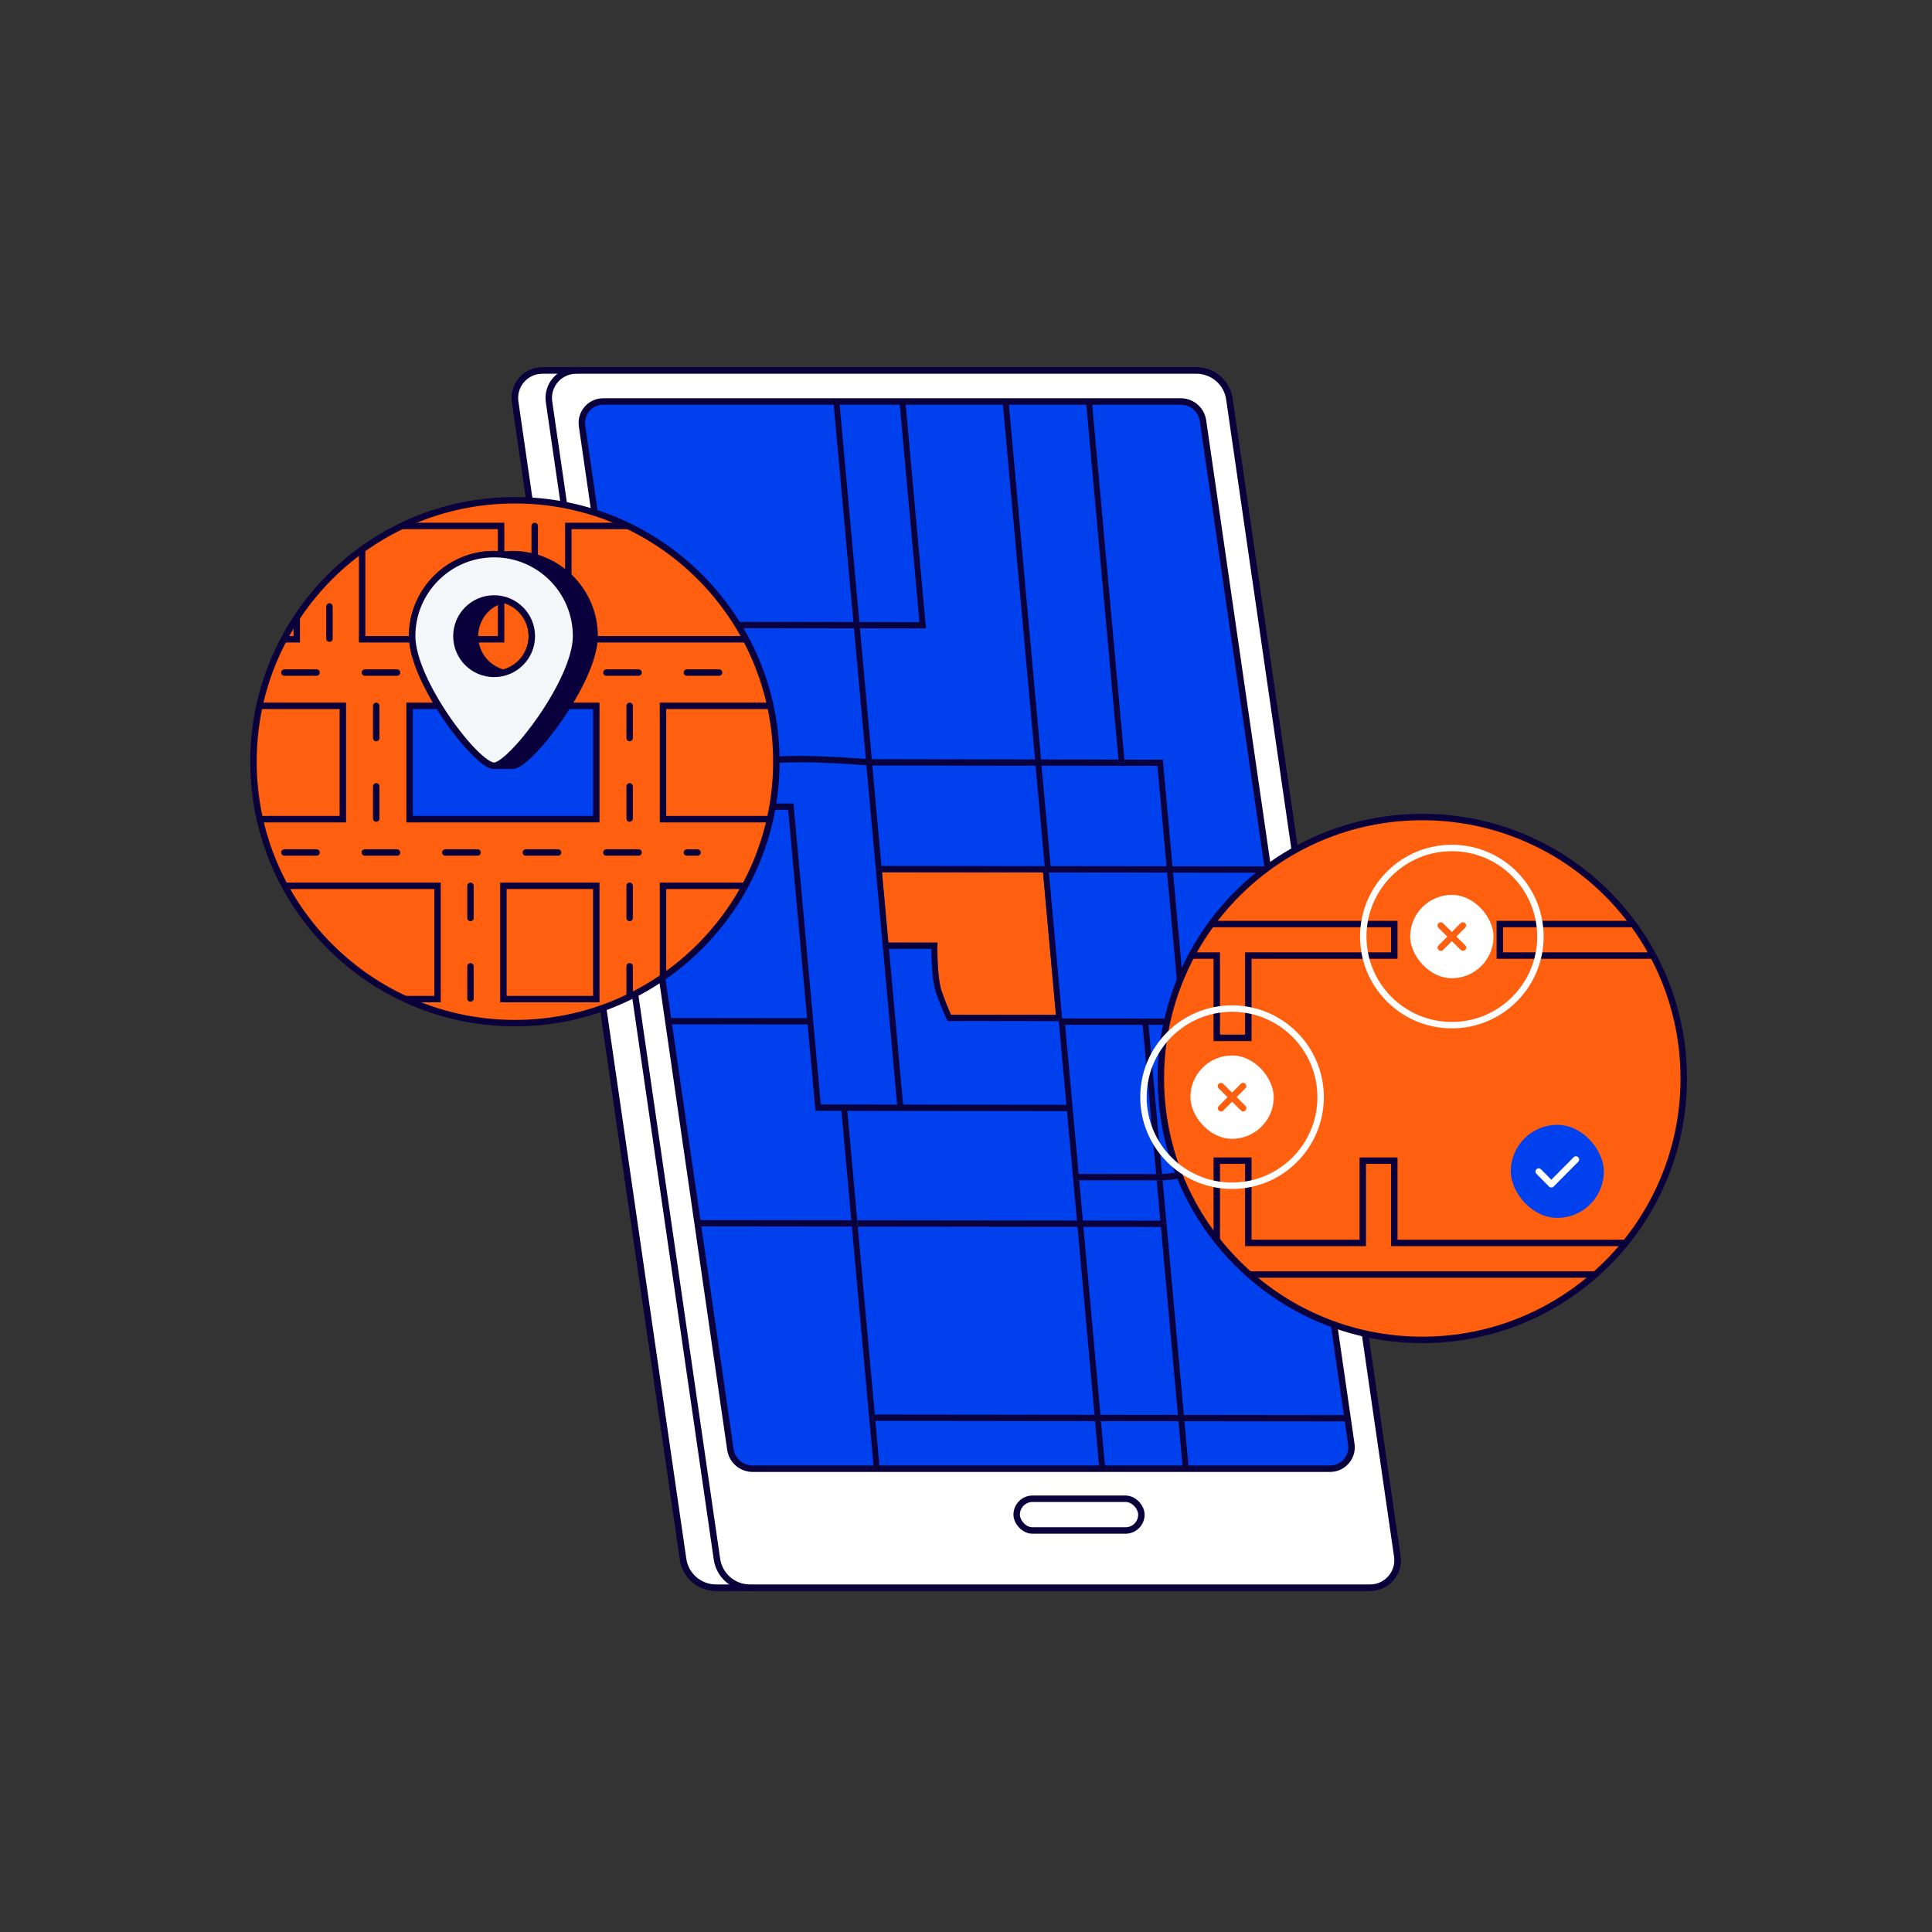
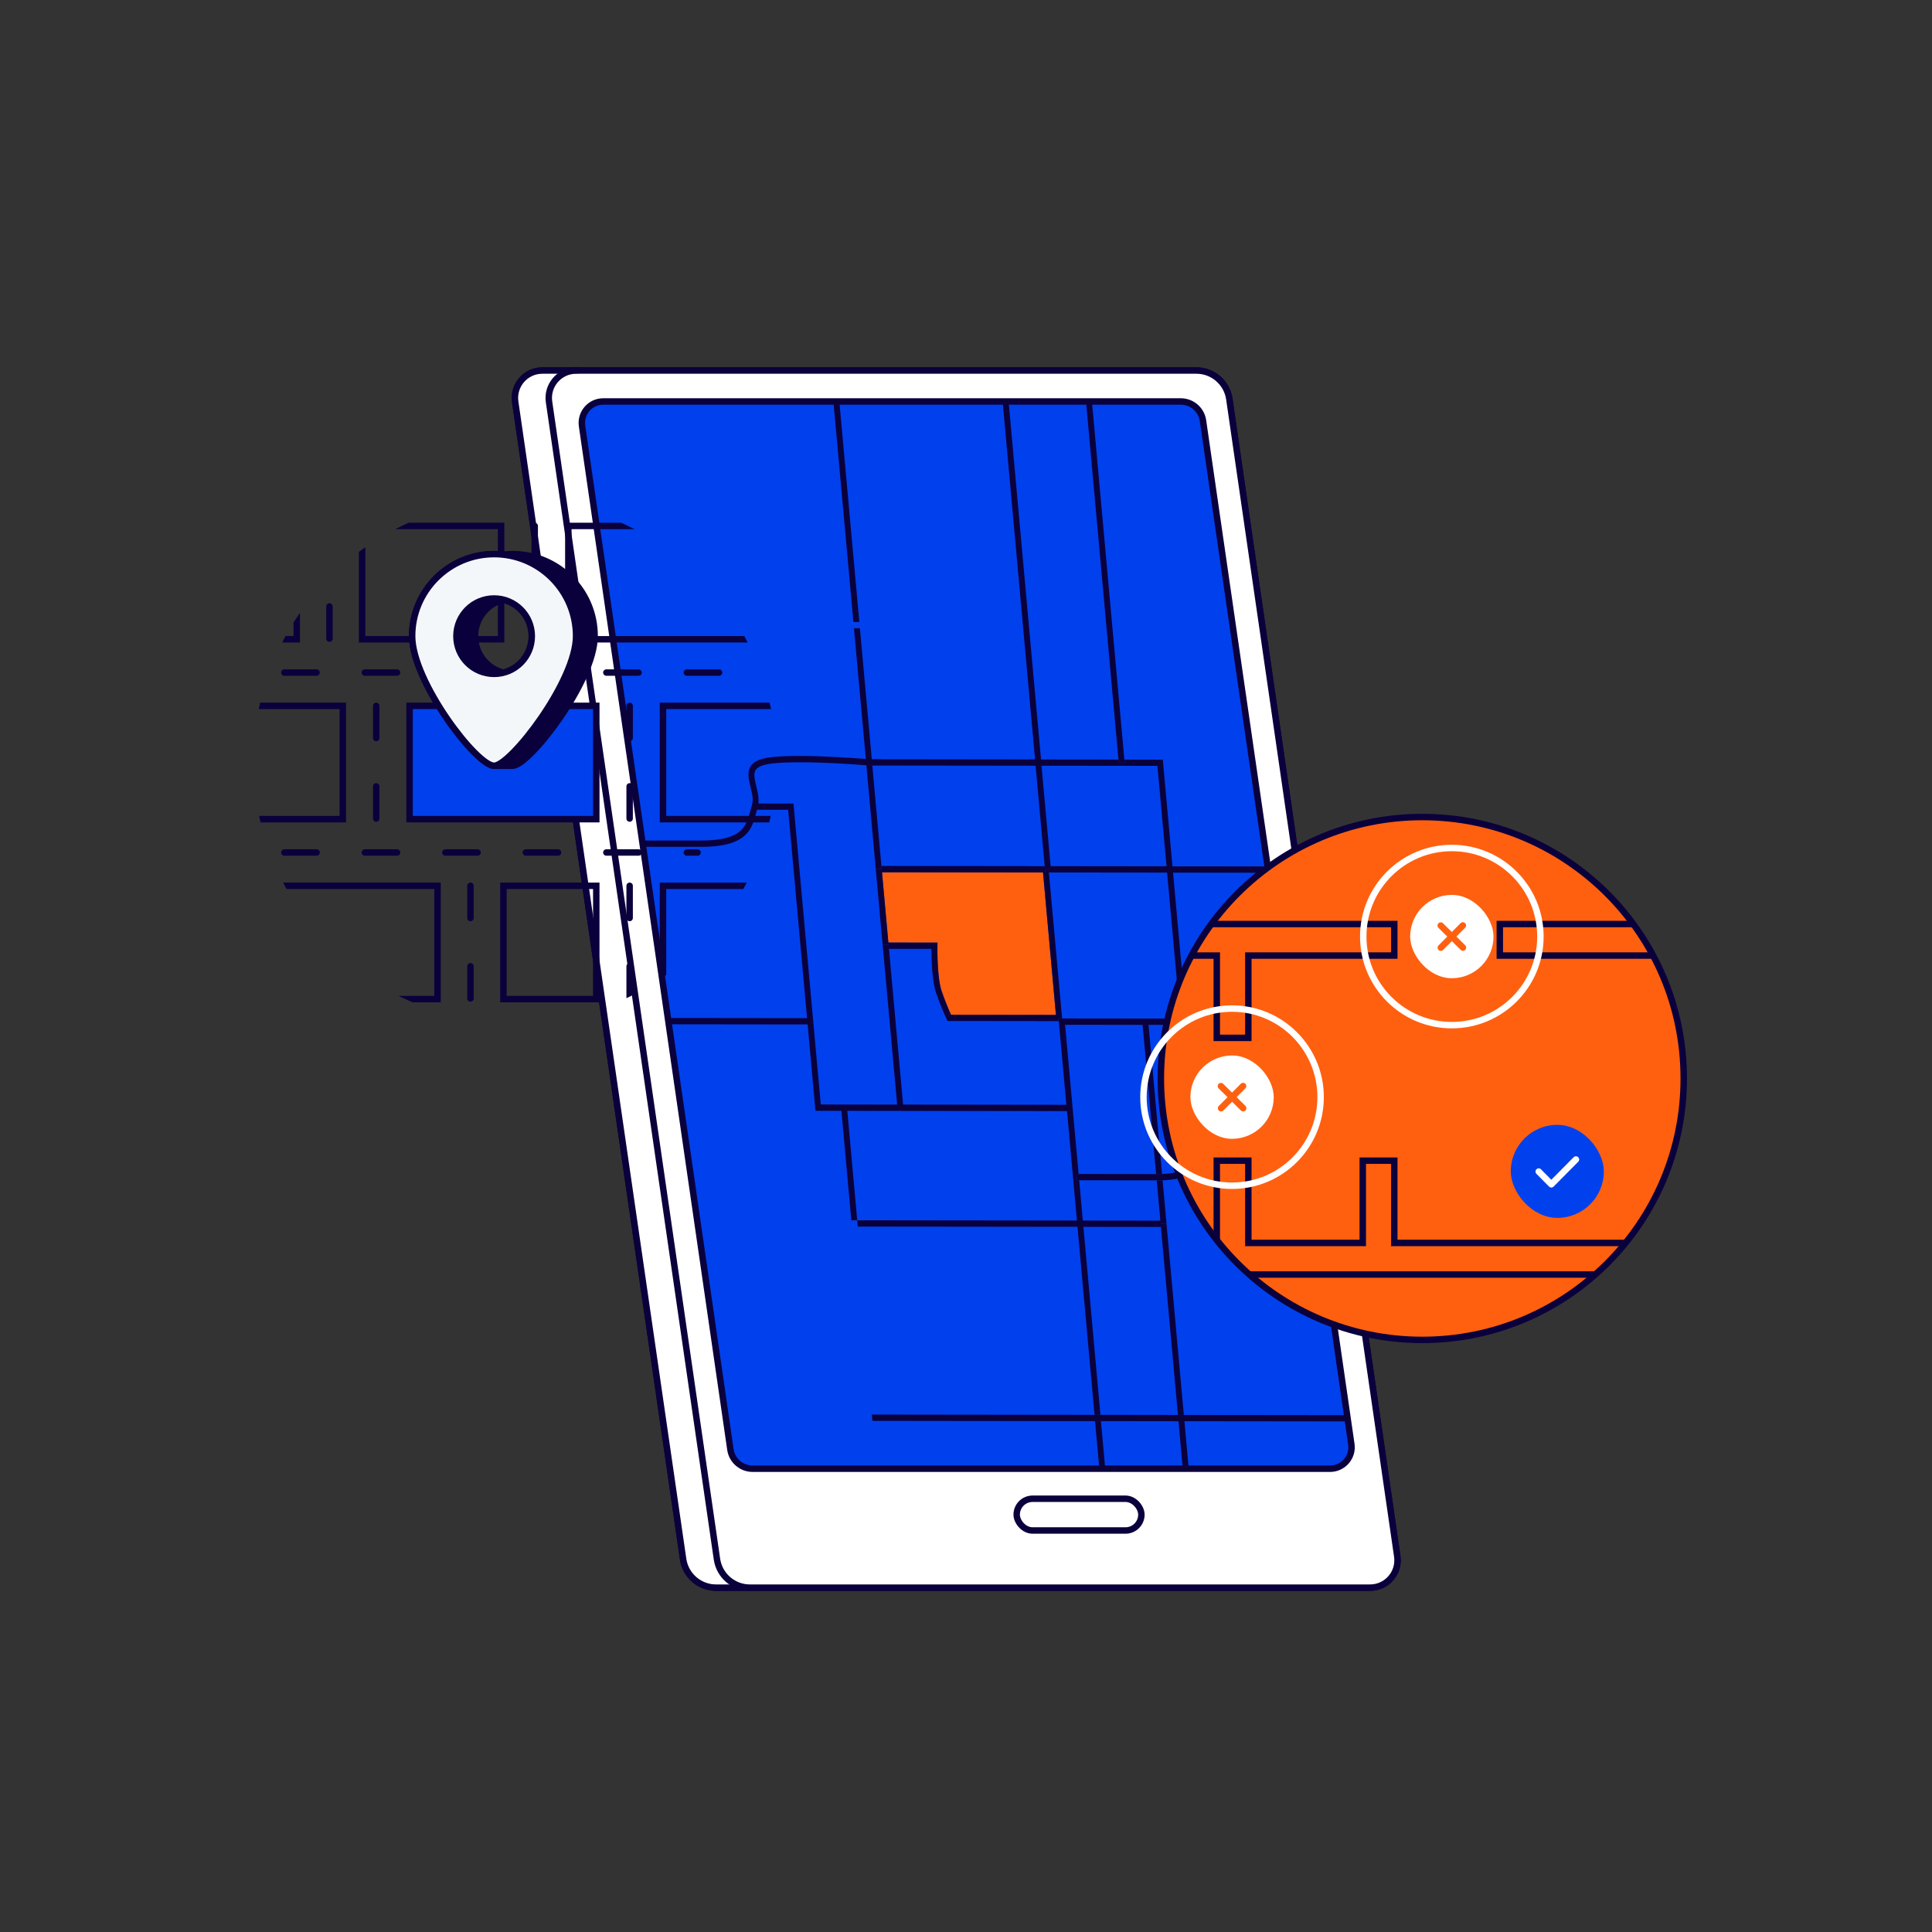
<svg xmlns="http://www.w3.org/2000/svg" id="Layer_1" viewBox="0 0 600 600">
  <rect x="0" y="0" width="600" height="600" fill="#333333" stroke="none" />
  <defs>
    <style>.cls-1,.cls-2,.cls-3,.cls-4,.cls-5,.cls-6,.cls-7,.cls-8{fill:none;}.cls-9{clip-path:url(#clippath);}.cls-10,.cls-11{fill:#0041ed;}.cls-12,.cls-13{fill:#fff;}.cls-14,.cls-15{fill:#ff600f;}.cls-16,.cls-17{fill:#0a003c;}.cls-18{fill:#f4f7fa;}.cls-18,.cls-15,.cls-13,.cls-11,.cls-2,.cls-3,.cls-4,.cls-17,.cls-5,.cls-7,.cls-8{stroke-linecap:round;}.cls-18,.cls-15,.cls-13,.cls-11,.cls-2,.cls-17,.cls-5,.cls-6,.cls-7{stroke-miterlimit:10;}.cls-18,.cls-15,.cls-13,.cls-11,.cls-2,.cls-17,.cls-5,.cls-7,.cls-8{stroke:#0a003c;}.cls-18,.cls-15,.cls-13,.cls-11,.cls-3,.cls-4,.cls-17,.cls-5,.cls-6,.cls-7,.cls-8{stroke-width:2px;}.cls-19{clip-path:url(#clippath-1);}.cls-20{clip-path:url(#clippath-3);}.cls-21{clip-path:url(#clippath-2);}.cls-3{stroke:#ff600f;}.cls-3,.cls-4,.cls-8{stroke-linejoin:round;}.cls-4,.cls-6{stroke:#fff;}.cls-22{isolation:isolate;}.cls-7{fill-rule:evenodd;}.cls-8{stroke-dasharray:0 0 10 15;}</style>
    <clipPath id="clippath">
      <path class="cls-1" d="M187.34,124.68h179.36c3.47,0,6.41,2.54,6.9,5.97l46.07,317.86c.58,4.01-2.53,7.61-6.58,7.61H233.73c-3.47,0-6.41-2.54-6.9-5.97l-46.07-317.86c-.58-4.01,2.53-7.61,6.58-7.61Z" />
    </clipPath>
    <clipPath id="clippath-1">
      <polygon class="cls-1" points="204.5 581.2 156.81 55.24 426.97 55.55 474.65 581.51 204.5 581.2" />
    </clipPath>
    <clipPath id="clippath-2">
      <path class="cls-1" d="M241.1,236.55c0,44.84-36.35,81.19-81.19,81.19-44.84,0-81.19-36.35-81.19-81.19s36.35-81.19,81.19-81.19,81.19,36.35,81.19,81.19Z" />
    </clipPath>
    <clipPath id="clippath-3">
      <path class="cls-1" d="M522.9,334.93c0,44.84-36.35,81.19-81.19,81.19-44.84,0-81.19-36.35-81.19-81.19s36.35-81.19,81.19-81.19,81.19,36.35,81.19,81.19Z" />
    </clipPath>
  </defs>
  <g>
    <path class="cls-13" d="M232.88,493.06h-10.51c-5.13,0-9.48-3.77-10.22-8.84L160,124.81c-.75-5.14,3.24-9.74,8.43-9.74h10.51s53.94,377.99,53.94,377.99Z" />
    <path class="cls-13" d="M178.94,115.07h192.62c5.13,0,9.48,3.77,10.22,8.84l52.15,359.41c.75,5.14-3.24,9.74-8.43,9.74H232.88c-5.13,0-9.48-3.77-10.22-8.84L170.51,124.81c-.75-5.14,3.24-9.74,8.43-9.74Z" />
    <path class="cls-15" d="M187.34,124.68h179.36c3.47,0,6.41,2.54,6.9,5.97l46.07,317.86c.58,4.01-2.53,7.61-6.58,7.61H233.73c-3.47,0-6.41-2.54-6.9-5.97l-46.07-317.86c-.58-4.01,2.53-7.61,6.58-7.61Z" />
    <rect class="cls-2" x="315.73" y="465.45" width="38.73" height="9.86" rx="4.93" ry="4.93" transform="translate(670.2 940.76) rotate(180)" />
  </g>
  <g>
    <path class="cls-13" d="M232.88,493.06h-10.51c-5.13,0-9.48-3.77-10.22-8.84L160,124.81c-.75-5.14,3.24-9.74,8.43-9.74h10.51s53.94,377.99,53.94,377.99Z" />
    <path class="cls-13" d="M178.94,115.07h192.62c5.13,0,9.48,3.77,10.22,8.84l52.15,359.41c.75,5.14-3.24,9.74-8.43,9.74H232.88c-5.13,0-9.48-3.77-10.22-8.84L170.51,124.81c-.75-5.14,3.24-9.74,8.43-9.74Z" />
    <path class="cls-11" d="M187.34,124.68h179.36c3.47,0,6.41,2.54,6.9,5.97l46.07,317.86c.58,4.01-2.53,7.61-6.58,7.61H233.73c-3.47,0-6.41-2.54-6.9-5.97l-46.07-317.86c-.58-4.01,2.53-7.61,6.58-7.61Z" />
    <rect class="cls-5" x="315.73" y="465.45" width="38.73" height="9.86" rx="4.93" ry="4.93" transform="translate(670.2 940.76) rotate(180)" />
  </g>
  <g class="cls-9">
    <g class="cls-22">
      <g class="cls-19">
        <g>
          <path class="cls-14" d="M323.92,270.95l-50.01-.06,1.98,21.83,15.26,.02-.02,1.09c-.07,3.82,.19,10.64,1.22,13.72,1,2.99,2.26,5.98,2.98,7.59l32.6,.04-4.01-44.23" />
          <path class="cls-16" d="M275.89,292.72l-1.98-21.83,50.01,.06,4.01,44.23-32.6-.04c-.72-1.61-1.98-4.6-2.98-7.59-1.03-3.08-1.29-9.9-1.22-13.72l.02-1.09-15.26-.02m48.55-23.73l-50.71-.06,.09,.98h-1.84s-.09-.98-.09-.98l2.33,25.74-.12-1.3h1.84s.12,1.3,.12,1.3h13.21c0,2.71,.12,9.7,1.34,13.37,1.18,3.53,2.71,7.06,3.36,8.43l.29,.61,34.54,.04-.08-.83h1.13s-4.11-45.34-4.11-45.34h-1.13s-.18-1.96-.18-1.96" />
          <path class="cls-16" d="M347.97,508.26h-1.83s6.63,73.11,6.63,73.11h1.83s-6.63-73.11-6.63-73.11m-6.07-66.91h-1.83s5.89,64.97,5.89,64.97h1.83s-5.89-64.97-5.89-64.97m108.72-124.91l-40.65-.05,.18,1.95,40.65,.05-.18-1.95m-8.18-47.3l-36.76-.04,.18,1.96,36.76,.04-.18-1.96M260.2,119.6h-1.84s6.67,73.57,6.67,73.57h1.84s-6.67-73.57-6.67-73.57m66.08,149.39l-2.83-31.19,36,.04,2.83,31.19-36-.04m-90.75-19.46c.2-1.85-.26-3.73-.67-5.42-.89-3.6-1.16-5.38,2.11-6.44,2.14-.7,6.49-.95,11.5-.94,6.94,0,15.16,.5,20.59,.94l2.83,31.26,.09,.98h1.84s-.09-.98-.09-.98l-2.83-31.19,50.71,.06,2.83,31.19,.18,1.96h1.13s36.7,.04,36.7,.04l4.11,45.34-36.7-.04h-1.13s.08,.83,.08,.83l2.36,25.98-50.71-.06-4.39-48.38-.12-1.3h-1.84s.12,1.3,.12,1.3l4.39,48.38-23.73-.03-8.47-93.48h-10.88m77.21-129.88h-1.83s10.53,116.19,10.53,116.19l-50.71-.06-3.69-40.67h-1.84s3.68,40.59,3.68,40.59c-3.07-.24-12.43-.93-20.6-.94-5.05,0-9.64,.25-12,1.03-4.93,1.61-4.01,5.34-3.21,8.63,.48,1.94,.97,3.94,.43,5.69-.19,.59-.35,1.19-.51,1.8-1.26,4.71-2.45,9.15-15.52,9.14l-38.15-.04,.18,1.95,38.15,.04c14.34,.02,15.82-5.52,17.12-10.39,.11-.38,.2-.75,.31-1.13h9.68s5.87,64.72,5.87,64.72l-70.15-.08,.18,1.95,70.15,.08,2.43,26.82h8.06s3.08,34,3.08,34h1.83s-3.08-33.99-3.08-33.99l16.6,.02-.09-.97,.09,.97,51.63,.06,3.08,33.99-68.23-.08,.18,1.95,68.23,.08,5.29,58.4h1.83s-5.29-58.39-5.29-58.39l24.08,.03-.09-.97h1.83s-1.22-13.51-1.22-13.51c-.3,0-.61,.01-.91,.01h-.92s1.13,12.52,1.13,12.52l-24.08-.03-1.13-12.52h-.92s-.18-1.95-.18-1.95h.92s-4.2-46.34-4.2-46.34l24.08,.03,4.2,46.34h.92c.31,0,.61,0,.91-.01l-4.2-46.33h11s-.09-.96-.09-.96l.09,.97,40.65,.05-.18-1.95-39.74-.04-4.11-45.34,39.74,.04-.18-1.96-39.74-.04-3-33.14h-11.91s.09,.96,.09,.96h-1.83s-.09-.98-.09-.98l-24.08-.03-10.53-116.19m-58.37-64.31h-1.84s5.65,62.3,5.65,62.3h1.84s-5.65-62.3-5.65-62.3m52.54,.06h-1.83s5.65,62.3,5.65,62.3h1.83s-5.65-62.3-5.65-62.3" />
          <path class="cls-16" d="M414.69,333.31c-1.06,0-2.13,0-3.18,.02l.09,.96h-1.84s-.08-.92-.08-.92c-10.68,.27-20.3,1.56-23.79,4.95-1.07,1.03-1.59,2.25-1.55,3.62,.33,12.03-10.32,22.22-23.47,22.66-.3,.01-.61,.02-.91,.02h-.92s-24.08-.03-24.08-.03h-.92s.18,1.95,.18,1.95h.92s24.08,.03,24.08,.03h.92c.31,0,.61,0,.91-.01,14.08-.44,25.5-11.46,25.14-24.48-.03-.82,.31-1.56,1.02-2.25,2.21-2.15,8.81-4.57,27.29-4.55,2.01,0,4.17,.03,6.47,.1,2.68,.07,5.33,.18,7.87,.32l-.12-1.37h1.83s.13,1.47,.13,1.47c9.98,.58,17.75,1.44,17.85,1.45v-1.94c-1.2-.14-17.83-1.97-33.83-1.99" />
-           <path class="cls-16" d="M277.91,508.18h-1.83s5.89,64.94,5.89,64.94h1.83s-5.89-64.94-5.89-64.94m-11.71-129.21h-1.83s-78.21-.09-78.21-.09l.18,1.95,78.21,.09,11.36,125.31h1.83s-5.89-64.97-5.89-64.97h-.92s-.18-1.95-.18-1.95h.92s-5.29-58.4-5.29-58.4l-.18-1.95" />
-           <path class="cls-16" d="M280.71,119.63h-1.83s6.67,73.57,6.67,73.57l-18.68-.02h-1.84s-91.87-.11-91.87-.11l.18,1.95,91.87,.1h1.84s20.51,.03,20.51,.03l-6.85-75.52m-5.37-59.21h-1.83s5.19,57.26,5.19,57.26h1.83s-5.19-57.26-5.19-57.26" />
          <path class="cls-16" d="M338.65,119.69h-1.83s10.53,116.19,10.53,116.19l.09,.97h1.83s-.09-.97-.09-.97l-10.53-116.19m-5.82-64.25h-1.83s5.65,62.3,5.65,62.3h1.83s-5.65-62.3-5.65-62.3" />
          <path class="cls-16" d="M390.13,117.8l-51.65-.06h-1.83s-24.08-.03-24.08-.03h-1.83s-30.2-.04-30.2-.04h-1.83s-18.68-.02-18.68-.02h-1.84s-93.8-.11-93.8-.11l.18,1.95,93.8,.11h1.84s18.68,.02,18.68,.02h1.83s30.2,.04,30.2,.04h1.83s24.08,.03,24.08,.03h1.83s51.65,.06,51.65,.06l-.18-1.95m38.6,.04l-36.76-.04,.18,1.95,36.76,.04-.18-1.95" />
          <polyline class="cls-16" points="386.78 60.54 384.94 60.54 390.13 117.8 390.3 119.75 403.84 269.08 404.02 271.04 408.13 316.38 408.31 318.33 409.67 333.37 409.75 334.28 411.59 334.29 411.51 333.33 410.15 318.33 409.97 316.38 405.86 271.04 405.68 269.08 392.14 119.75 391.97 117.8 386.78 60.54" />
          <path class="cls-16" d="M367.82,441.37h-1.83s5.89,64.97,5.89,64.97h.92s.18,1.95,.18,1.95h-.92s6.27,69.13,6.27,69.13h1.83s-12.33-136.05-12.33-136.05m-5.56-61.32h-1.83s.09,.97,.09,.97l5.29,58.4h1.83s-5.38-59.37-5.38-59.37" />
          <path class="cls-16" d="M440.24,441.45h-1.83s11.95,131.85,11.95,131.85h1.83s-11.95-131.85-11.95-131.85m-9.71-107.14h-1.83s.12,1.37,.12,1.37l9.41,103.83h1.83s-9.4-103.73-9.4-103.73l-.13-1.47" />
          <polyline class="cls-16" points="450.39 439.52 440.07 439.5 438.23 439.5 367.64 439.42 365.81 439.42 341.72 439.39 339.89 439.39 271.67 439.31 270.75 439.31 270.93 441.26 271.84 441.26 340.07 441.34 341.9 441.34 365.99 441.37 367.82 441.37 438.41 441.45 440.24 441.45 450.56 441.46 450.39 439.52" />
          <polyline class="cls-16" points="372.79 506.34 371.88 506.34 347.79 506.31 345.96 506.31 277.73 506.23 275.9 506.23 197.69 506.14 197.87 508.09 276.08 508.18 277.91 508.18 346.14 508.25 347.97 508.26 372.05 508.28 372.97 508.28 372.79 506.34" />
        </g>
      </g>
    </g>
  </g>
  <g>
-     <path class="cls-15" d="M241.1,236.55c0,44.84-36.35,81.19-81.19,81.19-44.84,0-81.19-36.35-81.19-81.19s36.35-81.19,81.19-81.19,81.19,36.35,81.19,81.19Z" />
    <g class="cls-21">
      <g>
        <rect class="cls-5" x="112.46" y="163.34" width="43.16" height="35.19" />
        <rect class="cls-5" x="205.9" y="275.09" width="43.16" height="35.19" />
        <rect class="cls-5" x="63.31" y="163.34" width="28.84" height="35.19" />
        <rect class="cls-5" x="156.34" y="275.09" width="28.84" height="35.19" />
        <rect class="cls-5" x="176.5" y="163.34" width="72.57" height="35.19" />
        <rect class="cls-5" x="63.31" y="219.21" width="43.16" height="35.19" />
        <rect class="cls-5" x="205.9" y="219.21" width="43.16" height="35.19" />
        <rect class="cls-11" x="127.2" y="219.21" width="57.98" height="35.19" />
        <line class="cls-8" x1="63.31" y1="208.87" x2="249.07" y2="208.87" />
        <rect class="cls-5" x="63.31" y="275.09" width="72.57" height="35.19" />
        <line class="cls-8" x1="63.31" y1="264.75" x2="216.63" y2="264.75" />
        <line class="cls-8" x1="116.84" y1="219.21" x2="116.84" y2="254.4" />
        <line class="cls-8" x1="146.11" y1="275.09" x2="146.11" y2="310.28" />
        <line class="cls-8" x1="195.54" y1="219.21" x2="195.54" y2="254.4" />
        <line class="cls-8" x1="195.54" y1="275.09" x2="195.54" y2="310.28" />
        <line class="cls-8" x1="166.06" y1="163.34" x2="166.06" y2="198.52" />
        <line class="cls-8" x1="102.31" y1="163.34" x2="102.31" y2="198.52" />
        <path class="cls-17" d="M159.23,172.09c-14.05,0-25.45,11.39-25.45,25.45,0,10.34,11.77,32.05,19.66,40.27h5.78c5.09,0,25.45-26.22,25.45-40.27s-11.39-25.45-25.45-25.45Zm0,37.19c-6.47,0-11.71-5.24-11.71-11.71s5.24-11.71,11.71-11.71,11.71,5.24,11.71,11.71-5.24,11.71-11.71,11.71Z" />
        <path class="cls-13" d="M153.45,172.09c-14.05,0-25.45,11.39-25.45,25.45s19.97,40.27,25.45,40.27c5.09,0,25.45-26.22,25.45-40.27s-11.39-25.45-25.45-25.45Zm0,37.19c-6.47,0-11.71-5.24-11.71-11.71s5.24-11.71,11.71-11.71,11.71,5.24,11.71,11.71-5.24,11.71-11.71,11.71Z" />
        <path class="cls-18" d="M153.45,172.09c-14.05,0-25.45,11.39-25.45,25.45s19.97,40.27,25.45,40.27c5.09,0,25.45-26.22,25.45-40.27s-11.39-25.45-25.45-25.45Zm0,37.19c-6.47,0-11.71-5.24-11.71-11.71s5.24-11.71,11.71-11.71,11.71,5.24,11.71,11.71-5.24,11.71-11.71,11.71Z" />
      </g>
    </g>
  </g>
  <g>
    <path class="cls-15" d="M522.9,334.93c0,44.84-36.35,81.19-81.19,81.19-44.84,0-81.19-36.35-81.19-81.19s36.35-81.19,81.19-81.19,81.19,36.35,81.19,81.19Z" />
    <g>
      <rect class="cls-10" x="469.19" y="349.33" width="28.9" height="28.9" rx="14.45" ry="14.45" />
      <path class="cls-4" d="M477.86,363.84l3.92,3.96,7.64-7.71" />
    </g>
    <g class="cls-20">
      <g>
        <polygon class="cls-7" points="433.01 386.01 433.01 360.45 423.22 360.45 423.22 386.01 387.68 386.01 387.68 360.45 377.88 360.45 377.88 386.01 377.88 395.81 519.88 395.81 519.88 386.01 433.01 386.01" />
        <polygon class="cls-7" points="361 286.96 361 296.76 377.88 296.76 377.88 322.32 387.68 322.32 387.68 296.76 433.01 296.76 433.01 286.96 361 286.96" />
        <rect class="cls-5" x="465.78" y="286.96" width="55.35" height="9.8" />
      </g>
    </g>
    <g>
      <circle class="cls-6" cx="382.62" cy="340.73" r="27.51" />
      <rect class="cls-12" x="369.69" y="327.79" width="25.88" height="25.88" rx="12.94" ry="12.94" />
      <path class="cls-3" d="M379.21,344.18l6.84-6.9" />
      <path class="cls-3" d="M379.17,337.31l6.9,6.84" />
    </g>
    <g>
      <circle class="cls-6" cx="450.88" cy="290.86" r="27.51" />
      <rect class="cls-12" x="437.94" y="277.92" width="25.88" height="25.88" rx="12.94" ry="12.94" />
      <path class="cls-3" d="M447.46,294.31l6.84-6.9" />
      <path class="cls-3" d="M447.43,287.44l6.9,6.84" />
    </g>
  </g>
</svg>